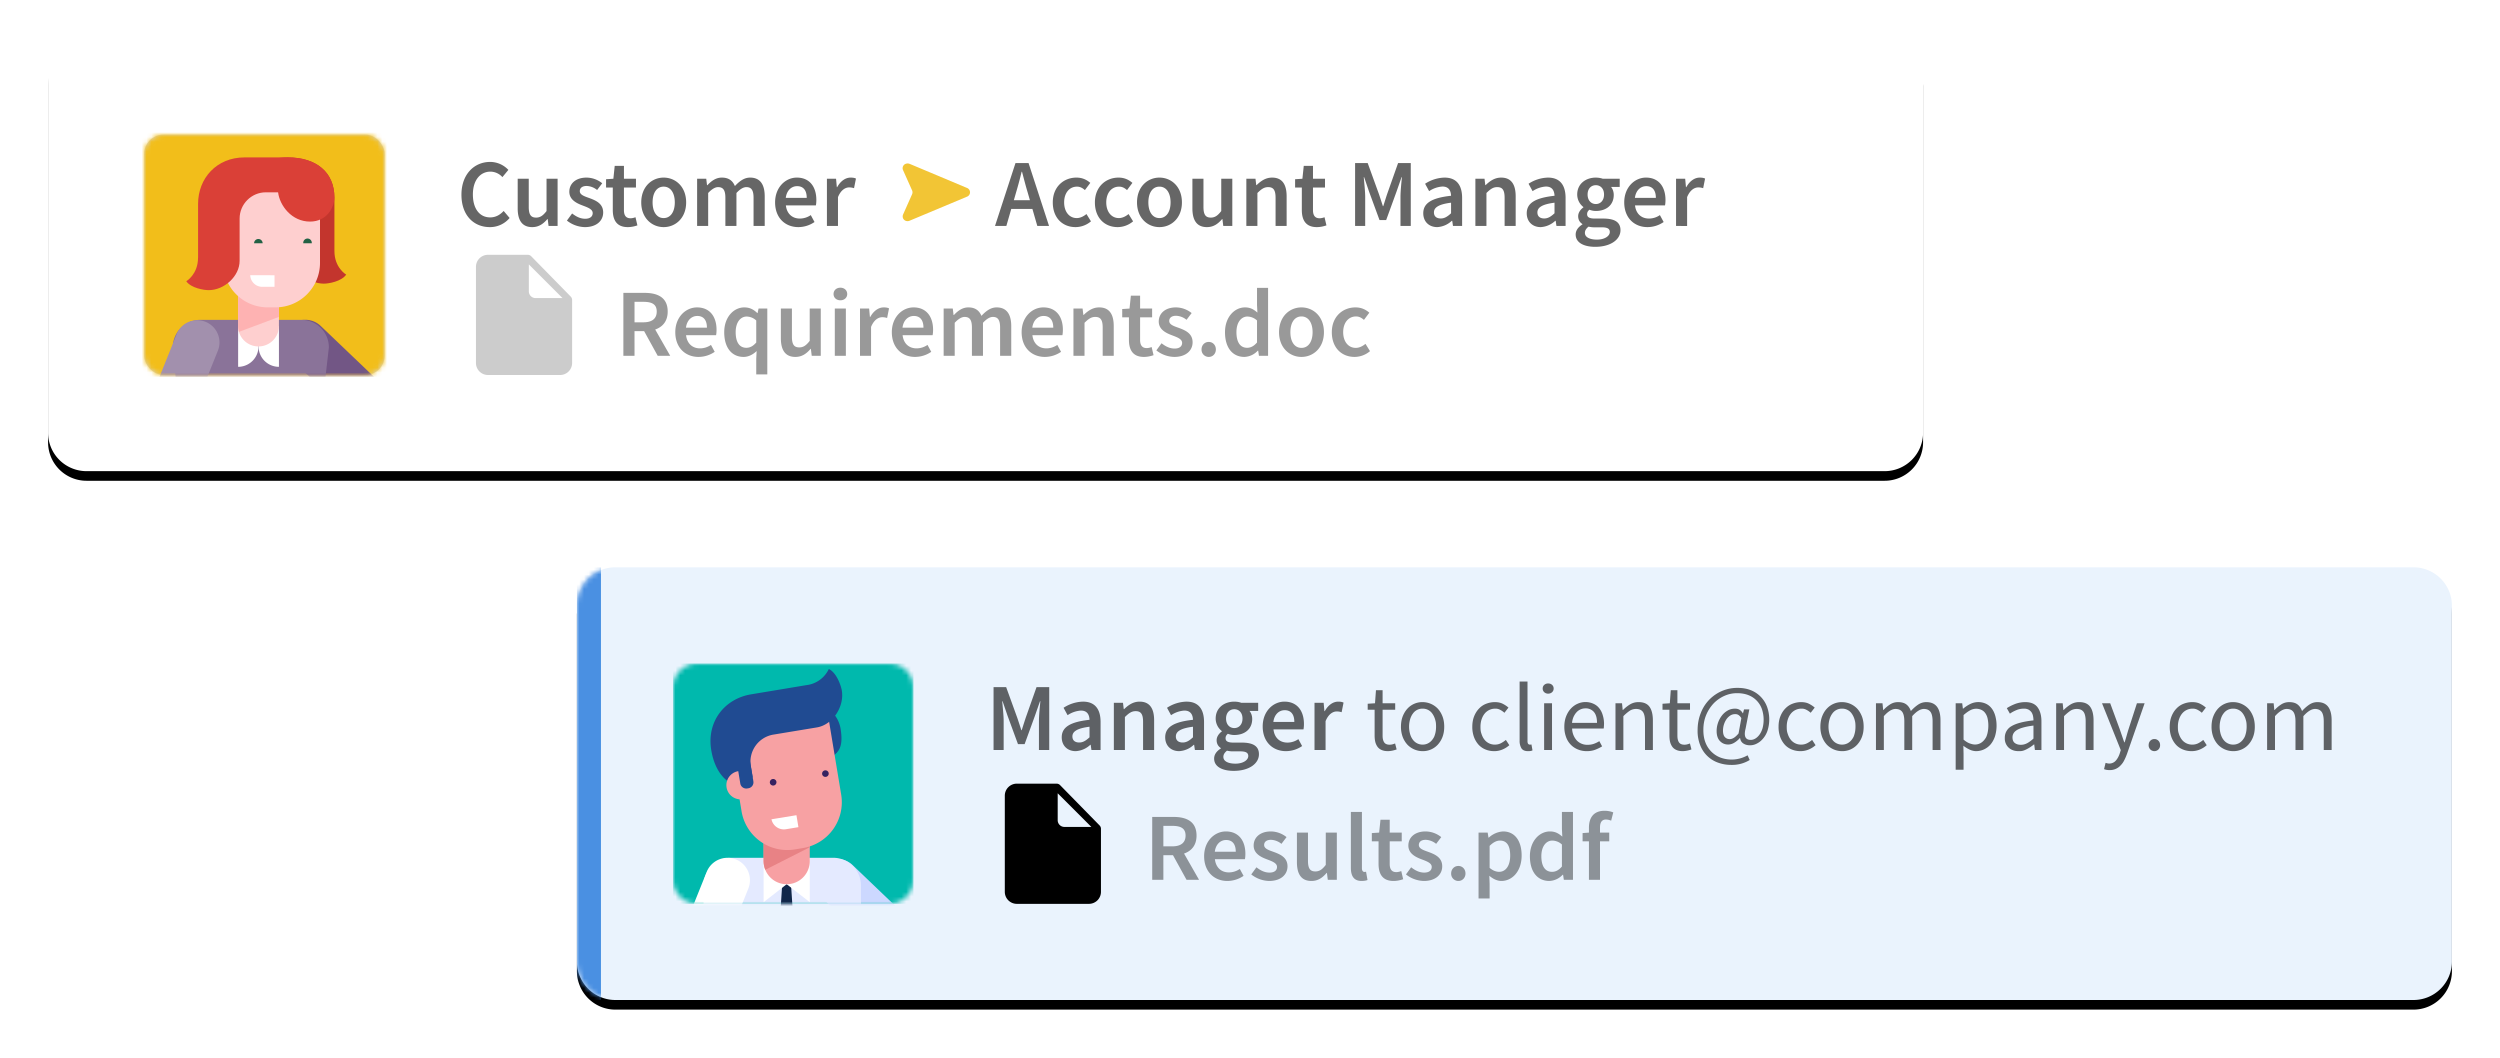
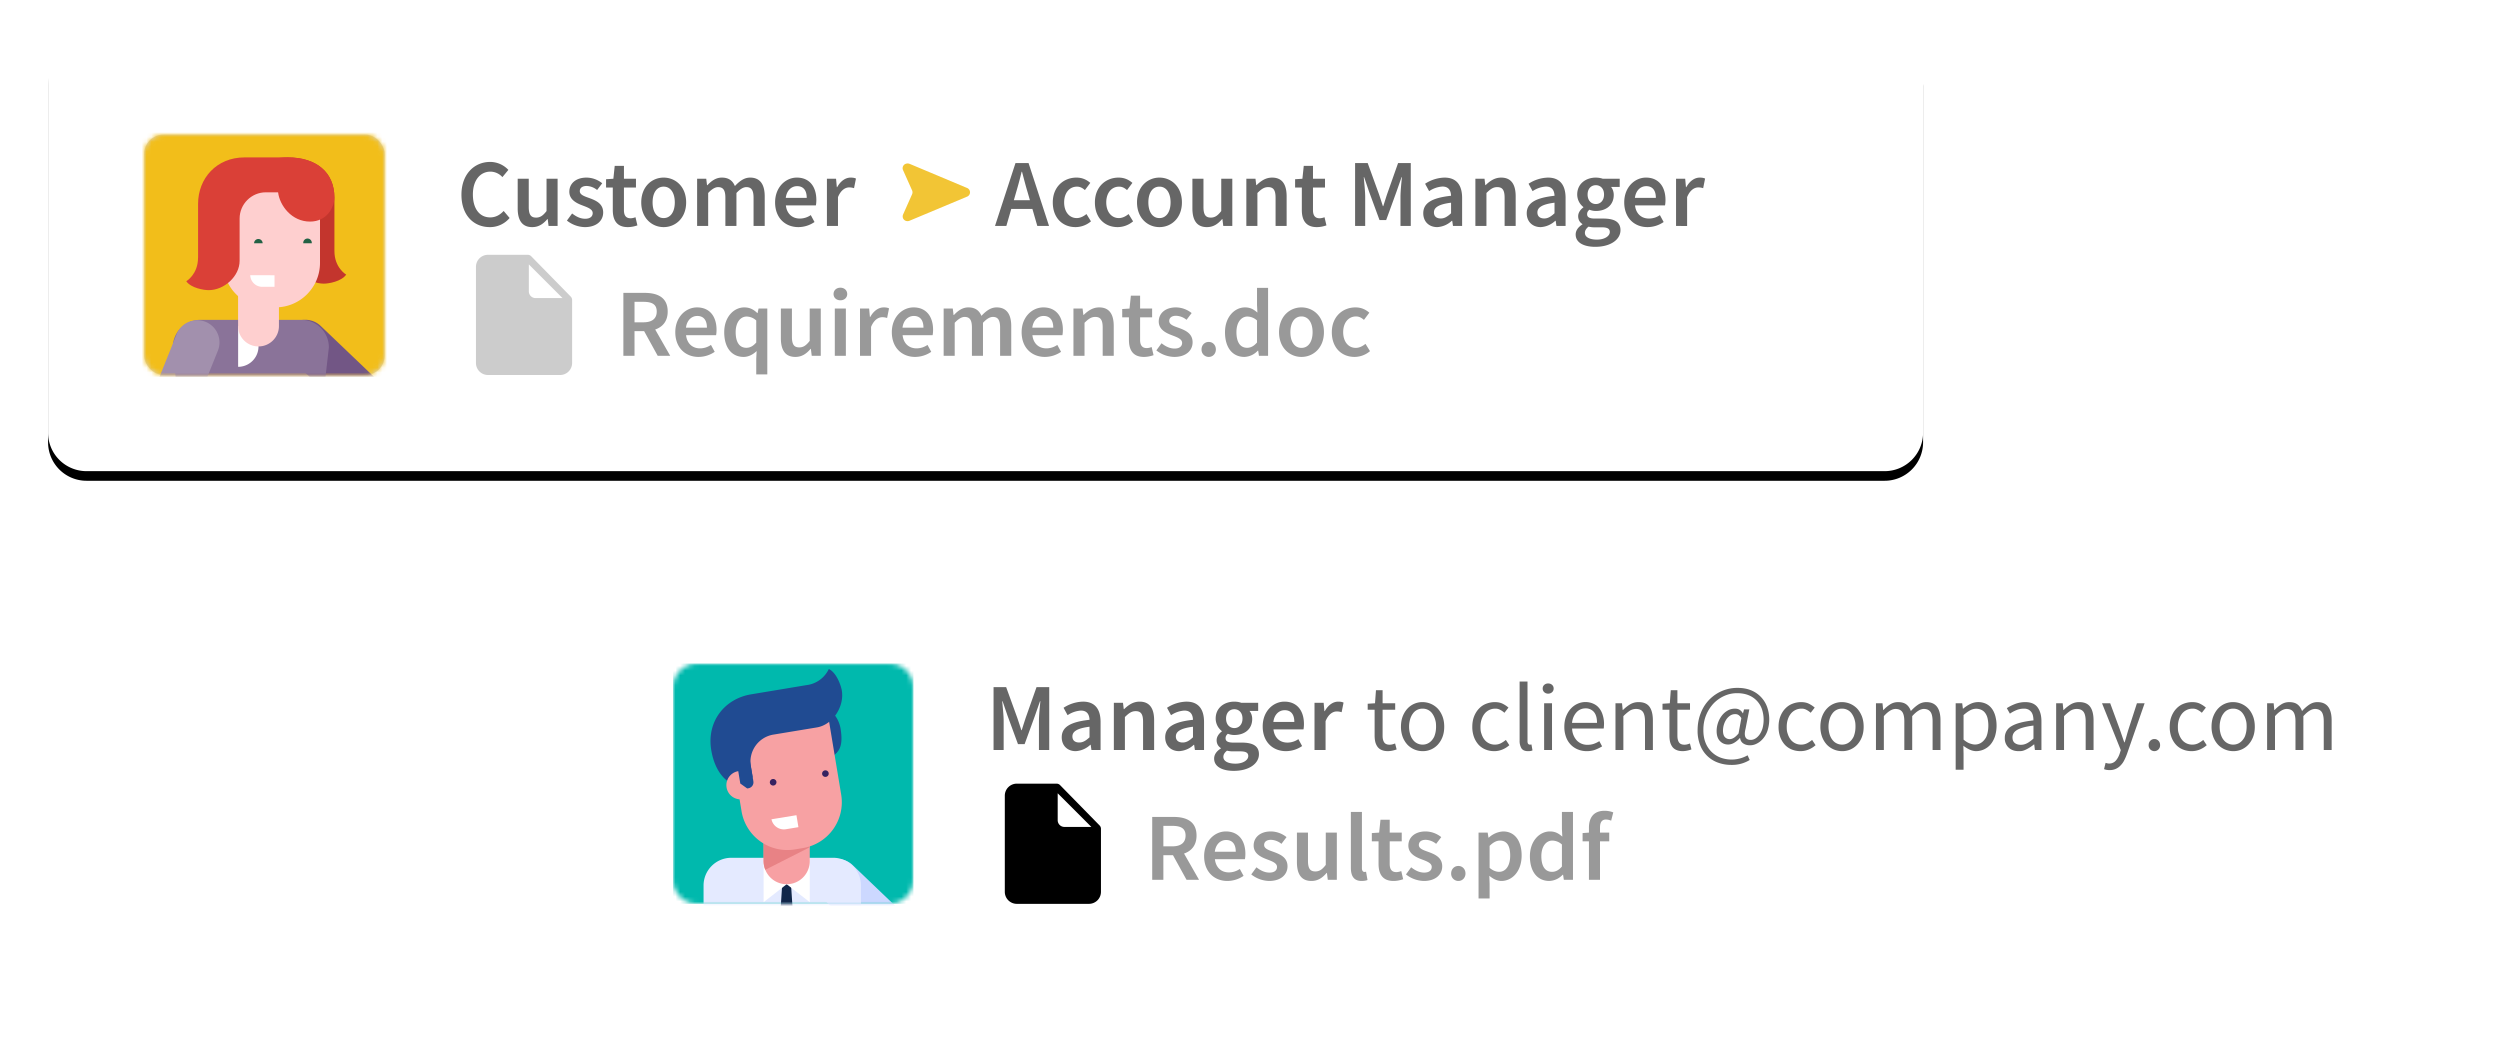
<svg xmlns="http://www.w3.org/2000/svg" xmlns:xlink="http://www.w3.org/1999/xlink" width="520" height="220">
  <defs>
-     <path id="a" d="M0 8a8 8 0 0 1 8-8h374a8 8 0 0 1 8 8v74a8 8 0 0 1-8 8H8a8 8 0 0 1-8-8z" />
    <path id="e" d="M0 8a8 8 0 0 1 8-8h374a8 8 0 0 1 8 8v74a8 8 0 0 1-8 8H8a8 8 0 0 1-8-8z" />
    <path id="h" d="M5 0C2.25 0 0 2.25 0 5v40c0 2.75 2.25 5 5 5h40c2.75 0 5-2.25 5-5V5c0-2.75-2.25-5-5-5z" />
    <path id="j" d="M209.78 155a1 1 0 0 1 .71.3l8.22 8.39a1 1 0 0 1 .29.7v13.11a2.5 2.5 0 0 1-2.5 2.5h-15a2.5 2.5 0 0 1-2.5-2.5v-20a2.5 2.5 0 0 1 2.5-2.5zm.22 2v5.6c0 .78.62 1.4 1.4 1.4h5.6z" />
    <filter id="b" width="108.2%" height="135.6%" x="-4.1%" y="-15.6%" filterUnits="objectBoundingBox">
      <feOffset dy="2" in="SourceAlpha" result="shadowOffsetOuter1" />
      <feGaussianBlur in="shadowOffsetOuter1" result="shadowBlurOuter1" stdDeviation="5" />
      <feColorMatrix in="shadowBlurOuter1" values="0 0 0 0 0 0 0 0 0 0 0 0 0 0 0 0 0 0 0.2 0" />
    </filter>
    <filter id="d" width="108.2%" height="135.6%" x="-4.1%" y="-15.6%" filterUnits="objectBoundingBox">
      <feOffset dy="2" in="SourceAlpha" result="shadowOffsetOuter1" />
      <feGaussianBlur in="shadowOffsetOuter1" result="shadowBlurOuter1" stdDeviation="5" />
      <feColorMatrix in="shadowBlurOuter1" values="0 0 0 0 0 0 0 0 0 0 0 0 0 0 0 0 0 0 0.2 0" />
    </filter>
    <rect id="f" width="50" height="50" rx="4" />
  </defs>
  <g fill="none" fill-rule="evenodd" transform="translate(10 8)">
    <g transform="translate(110 110)">
      <mask id="c" fill="#fff">
        <use xlink:href="#a" />
      </mask>
      <use xlink:href="#a" fill="#000" filter="url(#b)" />
      <use xlink:href="#a" fill="#EAF3FD" />
      <path fill="#4A90E2" d="M0 0h5v90H0z" mask="url(#c)" />
    </g>
    <use xlink:href="#e" fill="#000" filter="url(#d)" />
    <use xlink:href="#e" fill="#FFF" />
    <g transform="translate(20 20)">
      <mask id="g" fill="#fff">
        <use xlink:href="#f" />
      </mask>
      <use xlink:href="#f" fill="#D8D8D8" />
      <path fill="#F2BE1A" d="M-15.71 55.04H67.5V-9.64h-83.21z" mask="url(#g)" />
      <path fill="#725685" d="M50.69 64.17a4.6 4.6 0 0 0 3.2-7.96L36.71 39.8a4.62 4.62 0 0 0-6.4 6.68L47.5 62.9a4.6 4.6 0 0 0 3.19 1.28" mask="url(#g)" />
      <path fill="#8A7399" d="M38.4 44.23c0-3.14-2.57-5.7-5.71-5.7H11.65a5.7 5.7 0 0 0-5.71 5.7l3.3 34.56c0 3.14 2.57 5.7 5.7 5.7H32.7c3.14 0 1.74-2.56 1.74-5.7l3.97-34.56z" mask="url(#g)" />
-       <path fill="#FFF" d="M28.02 39.82a4.24 4.24 0 0 0 0 8.48z" mask="url(#g)" />
      <path fill="#FFF" d="M19.53 39.82v8.48a4.24 4.24 0 0 0 0-8.48" mask="url(#g)" />
      <path fill="#FECFCF" d="M23.77 44.06c2.34 0 4.25-1.9 4.25-4.24V26.94a4.24 4.24 0 1 0-8.5 0v12.88c0 2.34 1.9 4.24 4.25 4.24" mask="url(#g)" />
      <path fill="#A290AD" d="M4.46 64.17c1.83 0 3.56-1.1 4.29-2.9l6.6-16.4a4.62 4.62 0 0 0-8.57-3.45l-6.6 16.4a4.62 4.62 0 0 0 4.28 6.35" mask="url(#g)" />
-       <path fill="#FEB2B2" d="M28.02 37.91V26.94a4.24 4.24 0 1 0-8.5 0v12.88q0 .63.19 1.21z" mask="url(#g)" />
      <path fill="#C3352D" d="M42 29.13C41 30.55 38.37 31 37.36 31c-3.26 0-6.45-2.92-6.45-6.1v-7.44c0-3-2.45-5.45-5.45-5.45h-3.43V9.36c.33-2.6 3.33-4.62 7.86-4.62 5.82 0 9.67 3.03 9.67 8.35v11.14c0 3.49 2.46 4.9 2.46 4.9" mask="url(#g)" />
      <path fill="#FECFCF" d="M16.42 10.17v16.5a9.25 9.25 0 0 0 9.25 9.26h1.65c5.1 0 9.24-4.14 9.24-9.25V10.17z" mask="url(#g)" />
      <path fill="#FFF" d="M27.1 29.25v2.41h-2.53a2.5 2.5 0 0 1-2.52-2.52v.1z" mask="url(#g)" />
      <path fill="#226144" d="M22.85 22.6a.89.89 0 1 1 1.78 0zm10.23 0a.89.89 0 1 1 1.77 0z" mask="url(#g)" />
      <path fill="#DA4037" d="M11.2 25.6V14.4c0-5.31 3.85-9.66 9.66-9.66h9.02c5.82 0 9.67 3.03 9.67 8.35 0 2.03-1.56 5-5.07 5-3.82 0-6.31-3.35-6.64-6.09h-2.55c-3 0-5.45 2.46-5.45 5.45v8.8c0 3.19-3.18 6.1-6.44 6.1-1.01 0-3.65-.43-4.66-1.85 0 0 2.45-1.41 2.45-4.9" mask="url(#g)" />
    </g>
    <g transform="translate(130 130)">
      <mask id="i" fill="#fff">
        <use xlink:href="#h" />
      </mask>
      <path fill="#00B9AD" d="M0 50h50V0H0z" mask="url(#i)" />
      <path fill="#CCD8FF" d="M51.45 66.54a4.66 4.66 0 0 0 3.22-8.03L37.36 41.95a4.66 4.66 0 1 0-6.45 6.74l17.32 16.54c.9.87 2.06 1.3 3.22 1.3" mask="url(#i)" />
      <path fill="#E4EAFF" d="M39.08 46.18a5.77 5.77 0 0 0-5.76-5.76H12.1a5.77 5.77 0 0 0-5.76 5.76v34.85a5.77 5.77 0 0 0 5.76 5.76h21.22a5.77 5.77 0 0 0 5.76-5.76z" mask="url(#i)" />
-       <path fill="#FFF" d="M4.66 66.29c1.85 0 3.6-1.1 4.33-2.92l6.66-16.54A4.66 4.66 0 0 0 7 43.34L.34 59.88a4.66 4.66 0 0 0 4.32 6.4" mask="url(#i)" />
      <path fill="#10264A" d="M26.54 76.58H20.7l2-30.66h1.83z" mask="url(#i)" />
      <path fill="#FFF" d="m23.63 45.92 4.8 3.73v-9.2zm-4.8-5.47 4.8 5.47-4.8 3.73z" mask="url(#i)" />
      <path fill="#F7A0A3" d="m23.63 21.77 4.8 5.47v13.88a4.8 4.8 0 0 1-9.6 0V27.24z" mask="url(#i)" />
      <path fill="#E88285" d="M28.42 38.23v-11l-4.8-5.46-4.8 5.47v13.88q.02.97.36 1.8z" mask="url(#i)" />
      <path fill="#204B92" d="M34.84 13.56c-.43-2.58-2.43-4.69-4.4-4.36l-.55.09a3.63 3.63 0 0 0-2.98 4.16l.62 3.74a3.63 3.63 0 0 0 4.16 2.97s.45 0 .56-.09c1.54-1.36 3.37-1.75 2.59-6.5" mask="url(#i)" />
      <path fill="#F7A1A3" d="m11.2 12.38 3.04 18.35a9.65 9.65 0 0 0 11.09 7.95l1.7-.29a9.65 9.65 0 0 0 7.94-11.09L31.93 8.95z" mask="url(#i)" />
      <path fill="#204B92" d="M32.4 1.15c1.63.8 2.52 3.44 2.7 4.48.55 3.36-1.9 7.13-5.18 7.67l-9.07 1.5a5.7 5.7 0 0 0-4.68 6.53l.59 3.54-2.72.45c-2.73.1-5.33-2.64-6.1-7.3-.99-5.99 2.83-10.7 8.3-11.6L27.77 4.5a5.9 5.9 0 0 0 4.63-3.36" mask="url(#i)" />
      <path fill="#F7A1A3" d="M11.13 25.8a2.95 2.95 0 1 1 5.82-.97 2.95 2.95 0 0 1-5.82.97" mask="url(#i)" />
-       <path fill="#204B92" d="m15.42 26 .25-.04a1.25 1.25 0 0 0 1.03-1.44l-.9-5.44a1.25 1.25 0 0 0-1.44-1.03l-.25.05c-.68.1-1.14.75-1.03 1.43l.9 5.44c.11.68.76 1.14 1.44 1.03" mask="url(#i)" />
+       <path fill="#204B92" d="m15.42 26 .25-.04a1.25 1.25 0 0 0 1.03-1.44l-.9-5.44a1.25 1.25 0 0 0-1.44-1.03l-.25.05c-.68.1-1.14.75-1.03 1.43l.9 5.44" mask="url(#i)" />
      <path fill="#362261" d="M31 23a.69.69 0 1 0 1.36-.23.69.69 0 0 0-1.36.22M20.13 24.8a.69.69 0 1 0 1.36-.23.69.69 0 0 0-1.36.22" mask="url(#i)" />
      <path fill="#FFF" d="m25.66 31.56.41 2.49-2.6.43a2.63 2.63 0 0 1-3.02-2.17l.02.1z" mask="url(#i)" />
    </g>
    <path fill="#F2C535" d="m179.2 26.08 11.93 5.01a.97.97 0 0 1 0 1.82l-11.94 5c-.52.23-1.13 0-1.35-.5a1 1 0 0 1 0-.79l1.88-4.23a1 1 0 0 0 0-.78l-1.89-4.23a.97.97 0 0 1 .54-1.3q.42-.15.82 0z" />
    <path fill="#000" fill-rule="nonzero" d="M119.66 66V52.92h4.42c2.72 0 4.8.96 4.8 3.88 0 2-1.04 3.2-2.6 3.74L129.4 66h-2.6l-2.82-5.12h-2V66zm2.32-6.96h1.86c1.78 0 2.76-.76 2.76-2.24 0-1.5-.98-2.02-2.76-2.02h-1.86zm13.32 7.2c-2.72 0-4.84-1.9-4.84-5.14 0-3.2 2.22-5.16 4.52-5.16 2.66 0 4.06 1.92 4.06 4.66 0 .44-.04.88-.1 1.12h-6.24c.2 1.74 1.32 2.74 2.9 2.74a4 4 0 0 0 2.28-.72l.78 1.44a6 6 0 0 1-3.36 1.06m-2.62-6.08h4.36c0-1.52-.66-2.44-2-2.44-1.16 0-2.16.86-2.36 2.44m14.62 9.72v-3.22l.08-1.64c-.72.7-1.7 1.22-2.7 1.22-2.46 0-4.04-1.9-4.04-5.14 0-3.2 2.02-5.16 4.16-5.16 1.1 0 1.9.38 2.72 1.18h.06l.2-.94h1.82v13.7zm-2.06-5.54c.76 0 1.4-.34 2.06-1.1v-4.58a3 3 0 0 0-2-.82c-1.26 0-2.28 1.18-2.28 3.24 0 2.12.8 3.26 2.22 3.26m10.2 1.9c-2.1 0-3.02-1.42-3.02-3.9v-6.16h2.3v5.86c0 1.62.46 2.22 1.52 2.22.86 0 1.44-.4 2.18-1.36v-6.72h2.3V66h-1.88l-.18-1.44h-.06c-.86 1.02-1.82 1.68-3.16 1.68m8.2-.24v-9.82h2.3V66zm1.16-11.54c-.82 0-1.42-.54-1.42-1.3 0-.78.6-1.32 1.42-1.32s1.42.54 1.42 1.32c0 .76-.6 1.3-1.42 1.3M168.88 66v-9.82h1.9l.16 1.74h.08c.7-1.28 1.74-1.98 2.78-1.98.5 0 .82.06 1.12.2l-.4 2c-.34-.1-.6-.16-1.02-.16-.78 0-1.72.54-2.32 2.02v6zm11.46.24c-2.72 0-4.84-1.9-4.84-5.14 0-3.2 2.22-5.16 4.52-5.16 2.66 0 4.06 1.92 4.06 4.66 0 .44-.04.88-.1 1.12h-6.24c.2 1.74 1.32 2.74 2.9 2.74a4 4 0 0 0 2.28-.72l.78 1.44a6 6 0 0 1-3.36 1.06m-2.62-6.08h4.36c0-1.52-.66-2.44-2-2.44-1.16 0-2.16.86-2.36 2.44m8.56 5.84v-9.82h1.9l.16 1.34h.08c.82-.88 1.78-1.58 3-1.58 1.44 0 2.26.66 2.72 1.76.94-1 1.92-1.76 3.16-1.76 2.08 0 3.04 1.42 3.04 3.9V66h-2.32v-5.86c0-1.62-.48-2.22-1.5-2.22q-.93 0-2.06 1.22V66h-2.3v-5.86c0-1.62-.48-2.22-1.52-2.22q-.91 0-2.06 1.22V66zm21.06.24c-2.72 0-4.84-1.9-4.84-5.14 0-3.2 2.22-5.16 4.52-5.16 2.66 0 4.06 1.92 4.06 4.66 0 .44-.04.88-.1 1.12h-6.24c.2 1.74 1.32 2.74 2.9 2.74a4 4 0 0 0 2.28-.72l.78 1.44a6 6 0 0 1-3.36 1.06m-2.62-6.08h4.36c0-1.52-.66-2.44-2-2.44-1.16 0-2.16.86-2.36 2.44m8.56 5.84v-9.82h1.9l.16 1.32h.08c.88-.86 1.88-1.56 3.22-1.56 2.1 0 3.02 1.42 3.02 3.9V66h-2.3v-5.86c0-1.62-.46-2.22-1.54-2.22-.86 0-1.42.42-2.24 1.22V66zm14.66.24c-2.28 0-3.12-1.44-3.12-3.56V58h-1.4v-1.72l1.52-.1.28-2.68h1.92v2.68h2.5V58h-2.5v4.68q-.01 1.73 1.38 1.72c.34 0 .74-.1 1.02-.22l.4 1.7c-.54.18-1.22.36-2 .36m6.3 0a6.2 6.2 0 0 1-3.72-1.36l1.08-1.48c.88.68 1.72 1.1 2.72 1.1 1.06 0 1.56-.5 1.56-1.18 0-.82-1.06-1.18-2.1-1.58-1.3-.48-2.76-1.22-2.76-2.86 0-1.72 1.38-2.94 3.58-2.94a5.3 5.3 0 0 1 3.26 1.18l-1.06 1.4a3.7 3.7 0 0 0-2.16-.84c-.98 0-1.44.46-1.44 1.08 0 .78.98 1.08 2.04 1.46 1.34.5 2.82 1.14 2.82 2.98 0 1.68-1.34 3.04-3.82 3.04m7.18 0a1.5 1.5 0 0 1-1.5-1.56c0-.9.66-1.56 1.5-1.56s1.48.66 1.48 1.56-.64 1.56-1.48 1.56m7.42 0c-2.46 0-4.04-1.9-4.04-5.14 0-3.2 2.02-5.16 4.16-5.16 1.12 0 1.82.42 2.58 1.08l-.08-1.58v-3.56h2.3V66h-1.9l-.16-1.06h-.08a4 4 0 0 1-2.78 1.3m.56-1.9c.76 0 1.4-.34 2.06-1.1v-4.58a3 3 0 0 0-2-.82c-1.26 0-2.28 1.18-2.28 3.24 0 2.12.8 3.26 2.22 3.26m11.3 1.9c-2.44 0-4.66-1.88-4.66-5.14 0-3.28 2.22-5.16 4.66-5.16 2.46 0 4.68 1.88 4.68 5.16 0 3.26-2.22 5.14-4.68 5.14m0-1.88c1.44 0 2.32-1.3 2.32-3.26 0-1.98-.88-3.28-2.32-3.28s-2.3 1.3-2.3 3.28c0 1.96.86 3.26 2.3 3.26m11.06 1.88c-2.68 0-4.74-1.88-4.74-5.14 0-3.28 2.3-5.16 4.92-5.16 1.26 0 2.16.48 2.88 1.1l-1.12 1.5c-.52-.46-1.02-.72-1.64-.72-1.58 0-2.68 1.3-2.68 3.28 0 1.96 1.08 3.26 2.62 3.26.76 0 1.46-.38 2.02-.84l.94 1.52a5 5 0 0 1-3.2 1.2M229.66 175v-13.08h4.42c2.72 0 4.8.96 4.8 3.88 0 2-1.04 3.2-2.6 3.74l3.12 5.46h-2.6l-2.82-5.12h-2V175zm2.32-6.96h1.86c1.78 0 2.76-.76 2.76-2.24 0-1.5-.98-2.02-2.76-2.02h-1.86zm13.32 7.2c-2.72 0-4.84-1.9-4.84-5.14 0-3.2 2.22-5.16 4.52-5.16 2.66 0 4.06 1.92 4.06 4.66 0 .44-.04.88-.1 1.12h-6.24c.2 1.74 1.32 2.74 2.9 2.74a4 4 0 0 0 2.28-.72l.78 1.44a6 6 0 0 1-3.36 1.06m-2.62-6.08h4.36c0-1.52-.66-2.44-2-2.44-1.16 0-2.16.86-2.36 2.44m11.3 6.08a6.2 6.2 0 0 1-3.72-1.36l1.08-1.48c.88.68 1.72 1.1 2.72 1.1 1.06 0 1.56-.5 1.56-1.18 0-.82-1.06-1.18-2.1-1.58-1.3-.48-2.76-1.22-2.76-2.86 0-1.72 1.38-2.94 3.58-2.94a5.3 5.3 0 0 1 3.26 1.18l-1.06 1.4a3.7 3.7 0 0 0-2.16-.84c-.98 0-1.44.46-1.44 1.08 0 .78.98 1.08 2.04 1.46 1.34.5 2.82 1.14 2.82 2.98 0 1.68-1.34 3.04-3.82 3.04m8.8 0c-2.1 0-3.02-1.42-3.02-3.9v-6.16h2.3v5.86c0 1.62.46 2.22 1.52 2.22.86 0 1.44-.4 2.18-1.36v-6.72h2.3V175h-1.88l-.18-1.44h-.06c-.86 1.02-1.82 1.68-3.16 1.68m10.44 0c-1.64 0-2.24-1.06-2.24-2.76v-11.6h2.3v11.72c0 .56.26.76.5.76.1 0 .18 0 .36-.04l.3 1.72q-.42.19-1.22.2m6.64 0c-2.28 0-3.12-1.44-3.12-3.56V167h-1.4v-1.72l1.52-.1.28-2.68h1.92v2.68h2.5V167h-2.5v4.68q-.01 1.73 1.38 1.72c.34 0 .74-.1 1.02-.22l.4 1.7c-.54.18-1.22.36-2 .36m6.3 0a6.2 6.2 0 0 1-3.72-1.36l1.08-1.48c.88.68 1.72 1.1 2.72 1.1 1.06 0 1.56-.5 1.56-1.18 0-.82-1.06-1.18-2.1-1.58-1.3-.48-2.76-1.22-2.76-2.86 0-1.72 1.38-2.94 3.58-2.94a5.3 5.3 0 0 1 3.26 1.18l-1.06 1.4a3.7 3.7 0 0 0-2.16-.84c-.98 0-1.44.46-1.44 1.08 0 .78.98 1.08 2.04 1.46 1.34.5 2.82 1.14 2.82 2.98 0 1.68-1.34 3.04-3.82 3.04m7.18 0a1.5 1.5 0 0 1-1.5-1.56c0-.9.66-1.56 1.5-1.56s1.48.66 1.48 1.56-.64 1.56-1.48 1.56m4.2 3.64v-13.7h1.9l.16 1.04h.08a4.8 4.8 0 0 1 2.96-1.28c2.44 0 3.86 1.96 3.86 5 0 3.36-2.02 5.3-4.2 5.3-.86 0-1.72-.4-2.52-1.08l.06 1.64v3.08zm4.28-5.54c1.3 0 2.3-1.16 2.3-3.38 0-1.96-.64-3.12-2.12-3.12-.72 0-1.4.36-2.16 1.1v4.58c.72.6 1.4.82 1.98.82m10.44 1.9c-2.46 0-4.04-1.9-4.04-5.14 0-3.2 2.02-5.16 4.16-5.16 1.12 0 1.82.42 2.58 1.08l-.08-1.58v-3.56h2.3V175h-1.9l-.16-1.06h-.08a4 4 0 0 1-2.78 1.3m.56-1.9c.76 0 1.4-.34 2.06-1.1v-4.58a3 3 0 0 0-2-.82c-1.26 0-2.28 1.18-2.28 3.24 0 2.12.8 3.26 2.22 3.26m7.68 1.66v-8h-1.32v-1.72l1.32-.1v-1.02c0-2.04.94-3.52 3.26-3.52.7 0 1.36.16 1.8.34l-.44 1.72a3 3 0 0 0-1.08-.24c-.8 0-1.24.52-1.24 1.66v1.06h1.92V167h-1.92v8z" opacity=".4" />
    <path fill="#000" fill-rule="nonzero" d="M91.88 39.24c-3.3 0-5.9-2.4-5.9-6.74 0-4.28 2.68-6.82 5.98-6.82a5.2 5.2 0 0 1 3.78 1.66l-1.24 1.5a3.4 3.4 0 0 0-2.48-1.14c-2.14 0-3.66 1.8-3.66 4.74 0 2.98 1.4 4.78 3.6 4.78 1.16 0 2.06-.54 2.8-1.34L96 37.34a5.3 5.3 0 0 1-4.12 1.9m8.82 0c-2.1 0-3.02-1.42-3.02-3.9v-6.16h2.3v5.86c0 1.62.46 2.22 1.52 2.22.86 0 1.44-.4 2.18-1.36v-6.72h2.3V39h-1.88l-.18-1.44h-.06c-.86 1.02-1.82 1.68-3.16 1.68m10.94 0a6.2 6.2 0 0 1-3.72-1.36L109 36.4c.88.68 1.72 1.1 2.72 1.1 1.06 0 1.56-.5 1.56-1.18 0-.82-1.06-1.18-2.1-1.58-1.3-.48-2.76-1.22-2.76-2.86 0-1.72 1.38-2.94 3.58-2.94a5.3 5.3 0 0 1 3.26 1.18l-1.06 1.4a3.7 3.7 0 0 0-2.16-.84c-.98 0-1.44.46-1.44 1.08 0 .78.98 1.08 2.04 1.46 1.34.5 2.82 1.14 2.82 2.98 0 1.68-1.34 3.04-3.82 3.04m8.94 0c-2.28 0-3.12-1.44-3.12-3.56V31h-1.4v-1.72l1.52-.1.28-2.68h1.92v2.68h2.5V31h-2.5v4.68q-.02 1.73 1.38 1.72c.34 0 .74-.1 1.02-.22l.4 1.7c-.54.18-1.22.36-2 .36m7.46 0c-2.44 0-4.66-1.88-4.66-5.14 0-3.28 2.22-5.16 4.66-5.16 2.46 0 4.68 1.88 4.68 5.16 0 3.26-2.22 5.14-4.68 5.14m0-1.88c1.44 0 2.32-1.3 2.32-3.26 0-1.98-.88-3.28-2.32-3.28s-2.3 1.3-2.3 3.28c0 1.96.86 3.26 2.3 3.26M135 39v-9.82h1.9l.16 1.34h.08c.82-.88 1.78-1.58 3-1.58 1.44 0 2.26.66 2.72 1.76.94-1 1.92-1.76 3.16-1.76 2.08 0 3.04 1.42 3.04 3.9V39h-2.32v-5.86c0-1.62-.48-2.22-1.5-2.22q-.93 0-2.06 1.22V39h-2.3v-5.86c0-1.62-.48-2.22-1.52-2.22q-.91 0-2.06 1.22V39zm21.06.24c-2.72 0-4.84-1.9-4.84-5.14 0-3.2 2.22-5.16 4.52-5.16 2.66 0 4.06 1.92 4.06 4.66 0 .44-.04.88-.1 1.12h-6.24c.2 1.74 1.32 2.74 2.9 2.74a4 4 0 0 0 2.28-.72l.78 1.44a6 6 0 0 1-3.36 1.06m-2.62-6.08h4.36c0-1.52-.66-2.44-2-2.44-1.16 0-2.16.86-2.36 2.44M162 39v-9.82h1.9l.16 1.74h.08c.7-1.28 1.74-1.98 2.78-1.98.5 0 .82.06 1.12.2l-.4 2c-.34-.1-.6-.16-1.02-.16-.78 0-1.72.54-2.32 2.02v6zm34.66 109v-13.08h2.62l2.32 6.4q.42 1.25.84 2.56h.08q.41-1.31.82-2.56l2.26-6.4h2.64V148h-2.14v-5.98c0-1.22.18-2.96.3-4.16h-.08l-1.06 3.04-2.14 5.88h-1.38l-2.16-5.88-1.04-3.04h-.08c.1 1.2.3 2.94.3 4.16V148zm17.08.24c-1.72 0-2.9-1.16-2.9-2.88 0-2.1 1.74-3.2 5.78-3.64-.04-1.04-.46-1.92-1.8-1.92a5.6 5.6 0 0 0-2.76.96l-.84-1.54a7.7 7.7 0 0 1 4.04-1.28c2.44 0 3.66 1.5 3.66 4.24V148h-1.9l-.16-1.08h-.08a4.8 4.8 0 0 1-3.04 1.32m.74-1.8c.8 0 1.4-.4 2.14-1.08v-2.2c-2.68.34-3.56 1.04-3.56 2.02 0 .88.6 1.26 1.42 1.26m7.2 1.56v-9.82h1.9l.16 1.32h.08c.88-.86 1.88-1.56 3.22-1.56 2.1 0 3.02 1.42 3.02 3.9V148h-2.3v-5.86c0-1.62-.46-2.22-1.54-2.22-.86 0-1.42.42-2.24 1.22V148zm13.58.24c-1.72 0-2.9-1.16-2.9-2.88 0-2.1 1.74-3.2 5.78-3.64-.04-1.04-.46-1.92-1.8-1.92a5.6 5.6 0 0 0-2.76.96l-.84-1.54a7.7 7.7 0 0 1 4.04-1.28c2.44 0 3.66 1.5 3.66 4.24V148h-1.9l-.16-1.08h-.08a4.8 4.8 0 0 1-3.04 1.32m.74-1.8c.8 0 1.4-.4 2.14-1.08v-2.2c-2.68.34-3.56 1.04-3.56 2.02 0 .88.6 1.26 1.42 1.26m10.62 5.9c-2.34 0-4.08-.84-4.08-2.56 0-.82.5-1.54 1.4-2.1v-.08c-.5-.32-.88-.84-.88-1.64 0-.76.52-1.42 1.08-1.82v-.08a3.3 3.3 0 0 1-1.28-2.6c0-2.26 1.82-3.52 3.88-3.52q.83.01 1.44.24h3.52v1.7h-1.8c.32.38.56.98.56 1.66 0 2.18-1.64 3.34-3.72 3.34-.42 0-.9-.08-1.34-.26-.3.26-.48.5-.48.94 0 .56.4.9 1.6.9h1.74c2.36 0 3.6.72 3.6 2.42 0 1.94-2.04 3.46-5.24 3.46m.12-8.9c.94 0 1.7-.72 1.7-1.98 0-1.22-.74-1.94-1.7-1.94s-1.72.7-1.72 1.94c0 1.26.76 1.98 1.72 1.98m.24 7.4c1.58 0 2.66-.74 2.66-1.58 0-.76-.62-.98-1.74-.98h-1.34a5 5 0 0 1-1.34-.14q-.77.6-.76 1.3c0 .88.96 1.4 2.52 1.4m10.5-2.6c-2.72 0-4.84-1.9-4.84-5.14 0-3.2 2.22-5.16 4.52-5.16 2.66 0 4.06 1.92 4.06 4.66 0 .44-.04.88-.1 1.12h-6.24c.2 1.74 1.32 2.74 2.9 2.74a4 4 0 0 0 2.28-.72l.78 1.44a6 6 0 0 1-3.36 1.06m-2.62-6.08h4.36c0-1.52-.66-2.44-2-2.44-1.16 0-2.16.86-2.36 2.44m8.56 5.84v-9.82h1.9l.16 1.74h.08c.7-1.28 1.74-1.98 2.78-1.98.5 0 .82.06 1.12.2l-.4 2c-.34-.1-.6-.16-1.02-.16-.78 0-1.72.54-2.32 2.02v6zm15.28.24q-.78 0-1.31-.24a2 2 0 0 1-.86-.66 3 3 0 0 1-.47-1.02q-.14-.6-.14-1.32v-5.38h-1.44v-1.24l1.52-.1.2-2.72h1.38v2.72h2.62v1.34h-2.62v5.4q0 .9.33 1.39.33.5 1.17.49.26 0 .56-.08t.54-.18l.32 1.24q-.4.15-.87.25t-.93.11m7.2 0a4.4 4.4 0 0 1-3.14-1.33 5 5 0 0 1-.99-1.6 6 6 0 0 1-.37-2.15q0-1.22.37-2.17.38-.95.99-1.61a4.2 4.2 0 0 1 3.14-1.34 4.4 4.4 0 0 1 3.14 1.34q.62.66.99 1.61t.37 2.17q0 1.2-.37 2.15a5 5 0 0 1-.99 1.6 4.2 4.2 0 0 1-3.14 1.33m0-1.36q.62 0 1.14-.27t.89-.76c.37-.49.44-.72.57-1.17q.2-.68.2-1.52c0-.84-.07-1.07-.2-1.53a4 4 0 0 0-.57-1.19 2.4 2.4 0 0 0-2.03-1.04 2.4 2.4 0 0 0-2.03 1.04q-.37.5-.57 1.19a5.6 5.6 0 0 0 0 3.05q.2.68.57 1.17.37.5.89.76.53.27 1.14.27m14.9 1.36q-.96 0-1.8-.34a4 4 0 0 1-1.45-.99 5 5 0 0 1-.96-1.6 6 6 0 0 1-.35-2.15q0-1.22.38-2.17t1.02-1.61a4 4 0 0 1 1.49-1 5 5 0 0 1 1.79-.34q.96 0 1.64.34t1.2.8l-.84 1.08a4 4 0 0 0-.89-.62 2 2 0 0 0-1.05-.24 2.8 2.8 0 0 0-2.18 1.04q-.4.5-.63 1.19t-.23 1.53c0 .84.07 1.07.22 1.52q.22.68.61 1.17a2.7 2.7 0 0 0 2.17 1.03q.68 0 1.25-.29.57-.3 1.03-.69l.72 1.1a5 5 0 0 1-1.46.91q-.8.33-1.68.33m7.02 0q-.94 0-1.34-.56a3 3 0 0 1-.4-1.64v-12.28h1.64v12.4q0 .4.14.56t.32.16h.15q.08 0 .21-.04l.22 1.24q-.15.08-.38.12-.22.04-.56.04m3.36-.24v-9.72h1.64V148zm.84-11.72q-.48 0-.81-.3a1 1 0 0 1-.33-.76q0-.48.33-.77t.81-.29.81.29q.33.3.33.77a1 1 0 0 1-.33.76q-.33.3-.81.3m8.02 11.96q-.97 0-1.83-.35a4.3 4.3 0 0 1-2.47-2.59 6 6 0 0 1-.36-2.14q0-1.2.37-2.15t.98-1.61 1.39-1.01a4 4 0 0 1 3.27-.03q.74.32 1.22.92.5.6.75 1.44a6 6 0 0 1 .25 2.39q0 .25-.05.43H317a3.8 3.8 0 0 0 .97 2.47 3 3 0 0 0 2.27.91q.7 0 1.29-.21t1.13-.55l.58 1.08q-.64.4-1.42.7t-1.78.3m-3.06-5.88h5.2q0-1.49-.63-2.25a2.2 2.2 0 0 0-1.77-.77 2.5 2.5 0 0 0-1.84.79q-.37.4-.63.95-.25.56-.33 1.28m9.04 5.64v-9.72h1.36l.14 1.4h.06q.7-.7 1.47-1.17a3.4 3.4 0 0 1 1.79-.47q1.55 0 2.25.96t.71 2.84V148h-1.64v-5.94q0-1.38-.44-1.99-.44-.6-1.4-.61-.75 0-1.34.38a9 9 0 0 0-1.32 1.12V148zm14 .24q-.78 0-1.31-.24a2 2 0 0 1-.86-.66 3 3 0 0 1-.47-1.02q-.14-.6-.14-1.32v-5.38h-1.44v-1.24l1.52-.1.2-2.72h1.38v2.72h2.62v1.34h-2.62v5.4q0 .9.33 1.39.33.5 1.17.49.26 0 .56-.08t.54-.18l.32 1.24q-.4.15-.87.25t-.93.11m10.12 2.86a8 8 0 0 1-2.76-.46 6.2 6.2 0 0 1-3.73-3.62 8 8 0 0 1-.55-3.08q0-2 .67-3.64a8.1 8.1 0 0 1 7.67-5.22q1.52 0 2.73.48a5.9 5.9 0 0 1 3.37 3.44 7.7 7.7 0 0 1 .09 5.01 5 5 0 0 1-.95 1.66q-.58.67-1.29 1.01a3 3 0 0 1-1.39.34q-.82 0-1.39-.38-.57-.37-.67-1.14h-.04q-.5.58-1.14.97t-1.3.39q-1.02 0-1.71-.72t-.69-2.1a5.3 5.3 0 0 1 1.04-3.13 4 4 0 0 1 1.21-1.09q.7-.42 1.59-.42.52 0 .92.23t.68.73h.04l.22-.8h1.1l-.78 4q-.6 2.34 1.08 2.34.48 0 .95-.28t.86-.81.63-1.3a7 7 0 0 0-.11-3.98 4.8 4.8 0 0 0-2.79-2.93q-1.05-.42-2.4-.42t-2.6.55-2.24 1.55a8 8 0 0 0-1.57 2.42q-.6 1.42-.59 3.18 0 1.46.45 2.6a5.4 5.4 0 0 0 3.14 3.11 6.7 6.7 0 0 0 5.61-.49l.44.98a7 7 0 0 1-3.8 1.02m-.36-5.36q.42 0 .87-.28t.97-.9l.58-3.18a2 2 0 0 0-.58-.65q-.3-.2-.7-.19-.6 0-1.07.32t-.8.82a4.3 4.3 0 0 0-.67 2.26q0 .96.4 1.38t1 .42m14.72 2.5q-.96 0-1.8-.34a4 4 0 0 1-1.45-.99 5 5 0 0 1-.96-1.6 6 6 0 0 1-.35-2.15q0-1.22.38-2.17t1.02-1.61a4 4 0 0 1 1.49-1 5 5 0 0 1 1.79-.34q.96 0 1.64.34t1.2.8l-.84 1.08a4 4 0 0 0-.89-.62 2 2 0 0 0-1.05-.24 2.8 2.8 0 0 0-2.18 1.04q-.4.5-.63 1.19t-.23 1.53c0 .84.07 1.07.22 1.52q.22.68.61 1.17a2.7 2.7 0 0 0 2.17 1.03q.68 0 1.25-.29.57-.3 1.03-.69l.72 1.1a5 5 0 0 1-1.46.91q-.8.33-1.68.33m8.64 0a4.4 4.4 0 0 1-3.14-1.33 5 5 0 0 1-.99-1.6 6 6 0 0 1-.37-2.15q0-1.22.37-2.17t.99-1.61a4.2 4.2 0 0 1 3.14-1.34 4.4 4.4 0 0 1 3.14 1.34q.61.66.99 1.61.37.95.37 2.17 0 1.2-.37 2.15a5 5 0 0 1-.99 1.6 4.2 4.2 0 0 1-3.14 1.33m0-1.36q.62 0 1.14-.27t.89-.76c.37-.49.44-.72.57-1.17q.2-.68.2-1.52c0-.84-.07-1.07-.2-1.53a4 4 0 0 0-.57-1.19 2.4 2.4 0 0 0-2.03-1.04 2.4 2.4 0 0 0-2.03 1.04q-.37.5-.57 1.19a5.6 5.6 0 0 0 0 3.05q.2.68.57 1.17.37.5.89.76.53.27 1.14.27m7.06 1.12v-9.72h1.36l.14 1.4h.06a7 7 0 0 1 1.39-1.17q.75-.47 1.63-.47 1.12 0 1.75.49t.93 1.37a8 8 0 0 1 1.53-1.35 3 3 0 0 1 1.67-.51q1.5 0 2.23.96t.73 2.84V148h-1.64v-5.94q0-1.38-.44-1.99-.45-.6-1.36-.61-1.1 0-2.44 1.5V148h-1.64v-5.94q0-1.38-.44-1.99-.44-.6-1.38-.61-1.1 0-2.44 1.5V148zm16.58 4.1v-13.82h1.36l.14 1.12h.06q.66-.56 1.45-.96a3.8 3.8 0 0 1 3.31-.05q.72.35 1.2 1 .48.64.73 1.56a7.7 7.7 0 0 1-.09 4.26q-.34.97-.92 1.65a4 4 0 0 1-2.94 1.38q-.67 0-1.35-.3a7 7 0 0 1-1.35-.82l.04 1.7v3.28zm4.02-5.24q.6 0 1.11-.27.5-.27.88-.76c.38-.49.44-.73.58-1.21a7 7 0 0 0 .07-3.08 3 3 0 0 0-.45-1.13q-.3-.47-.8-.73a2.6 2.6 0 0 0-2.42.08q-.63.34-1.35.98v5.1q.66.56 1.28.79t1.1.23m9.04 1.38q-1.22 0-2.03-.72a2.6 2.6 0 0 1-.81-2.04 2.7 2.7 0 0 1 1.42-2.45q1.42-.85 4.54-1.19 0-.45-.09-.9-.09-.44-.31-.78a2 2 0 0 0-.61-.55 2 2 0 0 0-.99-.21q-.84 0-1.58.32-.74.31-1.32.72l-.64-1.14q.67-.45 1.66-.85a6 6 0 0 1 2.16-.41q1.79 0 2.58 1.09.8 1.1.8 2.91V148h-1.36l-.14-1.16h-.06q-.7.58-1.5.99c-.8.41-1.1.41-1.72.41m.48-1.32q.7 0 1.32-.33t1.32-.97v-2.7q-1.22.15-2.05.38-.83.22-1.34.52t-.74.69-.23.85q0 .84.5 1.2t1.22.36m7.36 1.08v-9.72h1.36l.14 1.4h.06q.7-.7 1.47-1.17a3.4 3.4 0 0 1 1.79-.47q1.54 0 2.25.96.7.96.71 2.84V148h-1.64v-5.94q0-1.38-.44-1.99-.44-.6-1.4-.61-.75 0-1.34.38a9 9 0 0 0-1.32 1.12V148zm11.1 4.18a4 4 0 0 1-.62-.05 3 3 0 0 1-.52-.15l.32-1.3.36.09a1.8 1.8 0 0 0 1.75-.54q.53-.6.83-1.49l.22-.72-3.9-9.74h1.7l1.98 5.38.94 2.74h.08q.22-.66.42-1.38t.4-1.36l1.74-5.38h1.6l-3.66 10.52q-.26.72-.58 1.34a4 4 0 0 1-.76 1.07 3 3 0 0 1-2.3.97m9.34-3.94a1.2 1.2 0 0 1-1.2-1.24q0-.58.35-.93t.85-.35q.48 0 .83.35t.35.93a1.2 1.2 0 0 1-1.18 1.24m7.74 0q-.96 0-1.8-.34a4 4 0 0 1-1.45-.99 5 5 0 0 1-.96-1.6 6 6 0 0 1-.35-2.15q0-1.22.38-2.17t1.02-1.61a4 4 0 0 1 1.49-1 5 5 0 0 1 1.79-.34q.96 0 1.64.34t1.2.8l-.84 1.08a4 4 0 0 0-.89-.62 2 2 0 0 0-1.05-.24 2.8 2.8 0 0 0-2.18 1.04q-.4.5-.63 1.19t-.23 1.53c0 .84.07 1.07.22 1.52q.22.68.61 1.17a2.7 2.7 0 0 0 2.17 1.03q.68 0 1.25-.29.57-.3 1.03-.69l.72 1.1a5 5 0 0 1-1.46.91q-.8.33-1.68.33m8.64 0a4.4 4.4 0 0 1-3.14-1.33 5 5 0 0 1-.99-1.6 6 6 0 0 1-.37-2.15q0-1.22.37-2.17.38-.95.99-1.61a4.2 4.2 0 0 1 3.14-1.34 4.4 4.4 0 0 1 3.14 1.34q.62.66.99 1.61t.37 2.17q0 1.2-.37 2.15a5 5 0 0 1-.99 1.6 4.2 4.2 0 0 1-3.14 1.33m0-1.36q.62 0 1.14-.27t.89-.76c.37-.49.44-.72.57-1.17q.2-.68.2-1.52c0-.84-.07-1.07-.2-1.53a4 4 0 0 0-.57-1.19 2.4 2.4 0 0 0-2.03-1.04 2.4 2.4 0 0 0-2.03 1.04q-.38.5-.57 1.19a5.6 5.6 0 0 0 0 3.05q.2.68.57 1.17.37.5.89.76.53.27 1.14.27m7.06 1.12v-9.72h1.36l.14 1.4h.06a7 7 0 0 1 1.39-1.17q.75-.47 1.63-.47 1.12 0 1.75.49t.93 1.37a8 8 0 0 1 1.53-1.35 3 3 0 0 1 1.67-.51q1.5 0 2.23.96t.73 2.84V148h-1.64v-5.94q0-1.38-.44-1.99-.45-.6-1.36-.61-1.1 0-2.44 1.5V148h-1.64v-5.94q0-1.38-.44-1.99-.44-.6-1.38-.61-1.1 0-2.44 1.5V148zM201.34 32.04l-.46 1.6h3.34l-.46-1.6c-.42-1.38-.8-2.88-1.18-4.32h-.08a85 85 0 0 1-1.16 4.32M196.96 39l4.26-13.08h2.72L208.2 39h-2.44l-1.02-3.54h-4.4L199.32 39zm16.76.24c-2.68 0-4.74-1.88-4.74-5.14 0-3.28 2.3-5.16 4.92-5.16 1.26 0 2.16.48 2.88 1.1l-1.12 1.5c-.52-.46-1.02-.72-1.64-.72-1.58 0-2.68 1.3-2.68 3.28 0 1.96 1.08 3.26 2.62 3.26.76 0 1.46-.38 2.02-.84l.94 1.52a5 5 0 0 1-3.2 1.2m8.76 0c-2.68 0-4.74-1.88-4.74-5.14 0-3.28 2.3-5.16 4.92-5.16 1.26 0 2.16.48 2.88 1.1l-1.12 1.5c-.52-.46-1.02-.72-1.64-.72-1.58 0-2.68 1.3-2.68 3.28 0 1.96 1.08 3.26 2.62 3.26.76 0 1.46-.38 2.02-.84l.94 1.52a5 5 0 0 1-3.2 1.2m8.68 0c-2.44 0-4.66-1.88-4.66-5.14 0-3.28 2.22-5.16 4.66-5.16 2.46 0 4.68 1.88 4.68 5.16 0 3.26-2.22 5.14-4.68 5.14m0-1.88c1.44 0 2.32-1.3 2.32-3.26 0-1.98-.88-3.28-2.32-3.28s-2.3 1.3-2.3 3.28c0 1.96.86 3.26 2.3 3.26m9.88 1.88c-2.1 0-3.02-1.42-3.02-3.9v-6.16h2.3v5.86c0 1.62.46 2.22 1.52 2.22.86 0 1.44-.4 2.18-1.36v-6.72h2.3V39h-1.88l-.18-1.44h-.06c-.86 1.02-1.82 1.68-3.16 1.68m8.2-.24v-9.82h1.9l.16 1.32h.08c.88-.86 1.88-1.56 3.22-1.56 2.1 0 3.02 1.42 3.02 3.9V39h-2.3v-5.86c0-1.62-.46-2.22-1.54-2.22-.86 0-1.42.42-2.24 1.22V39zm14.66.24c-2.28 0-3.12-1.44-3.12-3.56V31h-1.4v-1.72l1.52-.1.28-2.68h1.92v2.68h2.5V31h-2.5v4.68q-.01 1.73 1.38 1.72c.34 0 .74-.1 1.02-.22l.4 1.7c-.54.18-1.22.36-2 .36m7.96-.24V25.92h2.62l2.32 6.4c.28.82.56 1.7.84 2.56h.08c.28-.86.54-1.74.82-2.56l2.26-6.4h2.64V39h-2.14v-5.98c0-1.22.18-2.96.3-4.16h-.08l-1.06 3.04-2.14 5.88h-1.38l-2.16-5.88-1.04-3.04h-.08c.1 1.2.3 2.94.3 4.16V39zm17.08.24c-1.72 0-2.9-1.16-2.9-2.88 0-2.1 1.74-3.2 5.78-3.64-.04-1.04-.46-1.92-1.8-1.92a5.6 5.6 0 0 0-2.76.96l-.84-1.54a7.7 7.7 0 0 1 4.04-1.28c2.44 0 3.66 1.5 3.66 4.24V39h-1.9l-.16-1.08h-.08a4.8 4.8 0 0 1-3.04 1.32m.74-1.8c.8 0 1.4-.4 2.14-1.08v-2.2c-2.68.34-3.56 1.04-3.56 2.02 0 .88.6 1.26 1.42 1.26m7.2 1.56v-9.82h1.9l.16 1.32h.08c.88-.86 1.88-1.56 3.22-1.56 2.1 0 3.02 1.42 3.02 3.9V39h-2.3v-5.86c0-1.62-.46-2.22-1.54-2.22-.86 0-1.42.42-2.24 1.22V39zm13.58.24c-1.72 0-2.9-1.16-2.9-2.88 0-2.1 1.74-3.2 5.78-3.64-.04-1.04-.46-1.92-1.8-1.92a5.6 5.6 0 0 0-2.76.96l-.84-1.54a7.7 7.7 0 0 1 4.04-1.28c2.44 0 3.66 1.5 3.66 4.24V39h-1.9l-.16-1.08h-.08a4.8 4.8 0 0 1-3.04 1.32m.74-1.8c.8 0 1.4-.4 2.14-1.08v-2.2c-2.68.34-3.56 1.04-3.56 2.02 0 .88.6 1.26 1.42 1.26m10.62 5.9c-2.34 0-4.08-.84-4.08-2.56 0-.82.5-1.54 1.4-2.1v-.08c-.5-.32-.88-.84-.88-1.64 0-.76.52-1.42 1.08-1.82v-.08a3.3 3.3 0 0 1-1.28-2.6c0-2.26 1.82-3.52 3.88-3.52q.83.02 1.44.24h3.52v1.7h-1.8c.32.38.56.98.56 1.66 0 2.18-1.64 3.34-3.72 3.34-.42 0-.9-.08-1.34-.26-.3.26-.48.5-.48.94 0 .56.4.9 1.6.9h1.74c2.36 0 3.6.72 3.6 2.42 0 1.94-2.04 3.46-5.24 3.46m.12-8.9c.94 0 1.7-.72 1.7-1.98 0-1.22-.74-1.94-1.7-1.94s-1.72.7-1.72 1.94c0 1.26.76 1.98 1.72 1.98m.24 7.4c1.58 0 2.66-.74 2.66-1.58 0-.76-.62-.98-1.74-.98h-1.34a5 5 0 0 1-1.34-.14q-.77.6-.76 1.3c0 .88.96 1.4 2.52 1.4m10.5-2.6c-2.72 0-4.84-1.9-4.84-5.14 0-3.2 2.22-5.16 4.52-5.16 2.66 0 4.06 1.92 4.06 4.66 0 .44-.04.88-.1 1.12h-6.24c.2 1.74 1.32 2.74 2.9 2.74a4 4 0 0 0 2.28-.72l.78 1.44a6 6 0 0 1-3.36 1.06m-2.62-6.08h4.36c0-1.52-.66-2.44-2-2.44-1.16 0-2.16.86-2.36 2.44m8.56 5.84v-9.82h1.9l.16 1.74h.08c.7-1.28 1.74-1.98 2.78-1.98.5 0 .82.06 1.12.2l-.4 2c-.34-.1-.6-.16-1.02-.16-.78 0-1.72.54-2.32 2.02v6z" opacity=".6" />
    <path fill="#000" d="M99.78 45a1 1 0 0 1 .71.3l8.22 8.39a1 1 0 0 1 .29.7V67.5a2.5 2.5 0 0 1-2.5 2.5h-15a2.5 2.5 0 0 1-2.5-2.5v-20a2.5 2.5 0 0 1 2.5-2.5zm.22 2v5.6c0 .78.62 1.4 1.4 1.4h5.6z" opacity=".2" />
    <use xlink:href="#j" fill="#000" opacity=".2" />
  </g>
</svg>